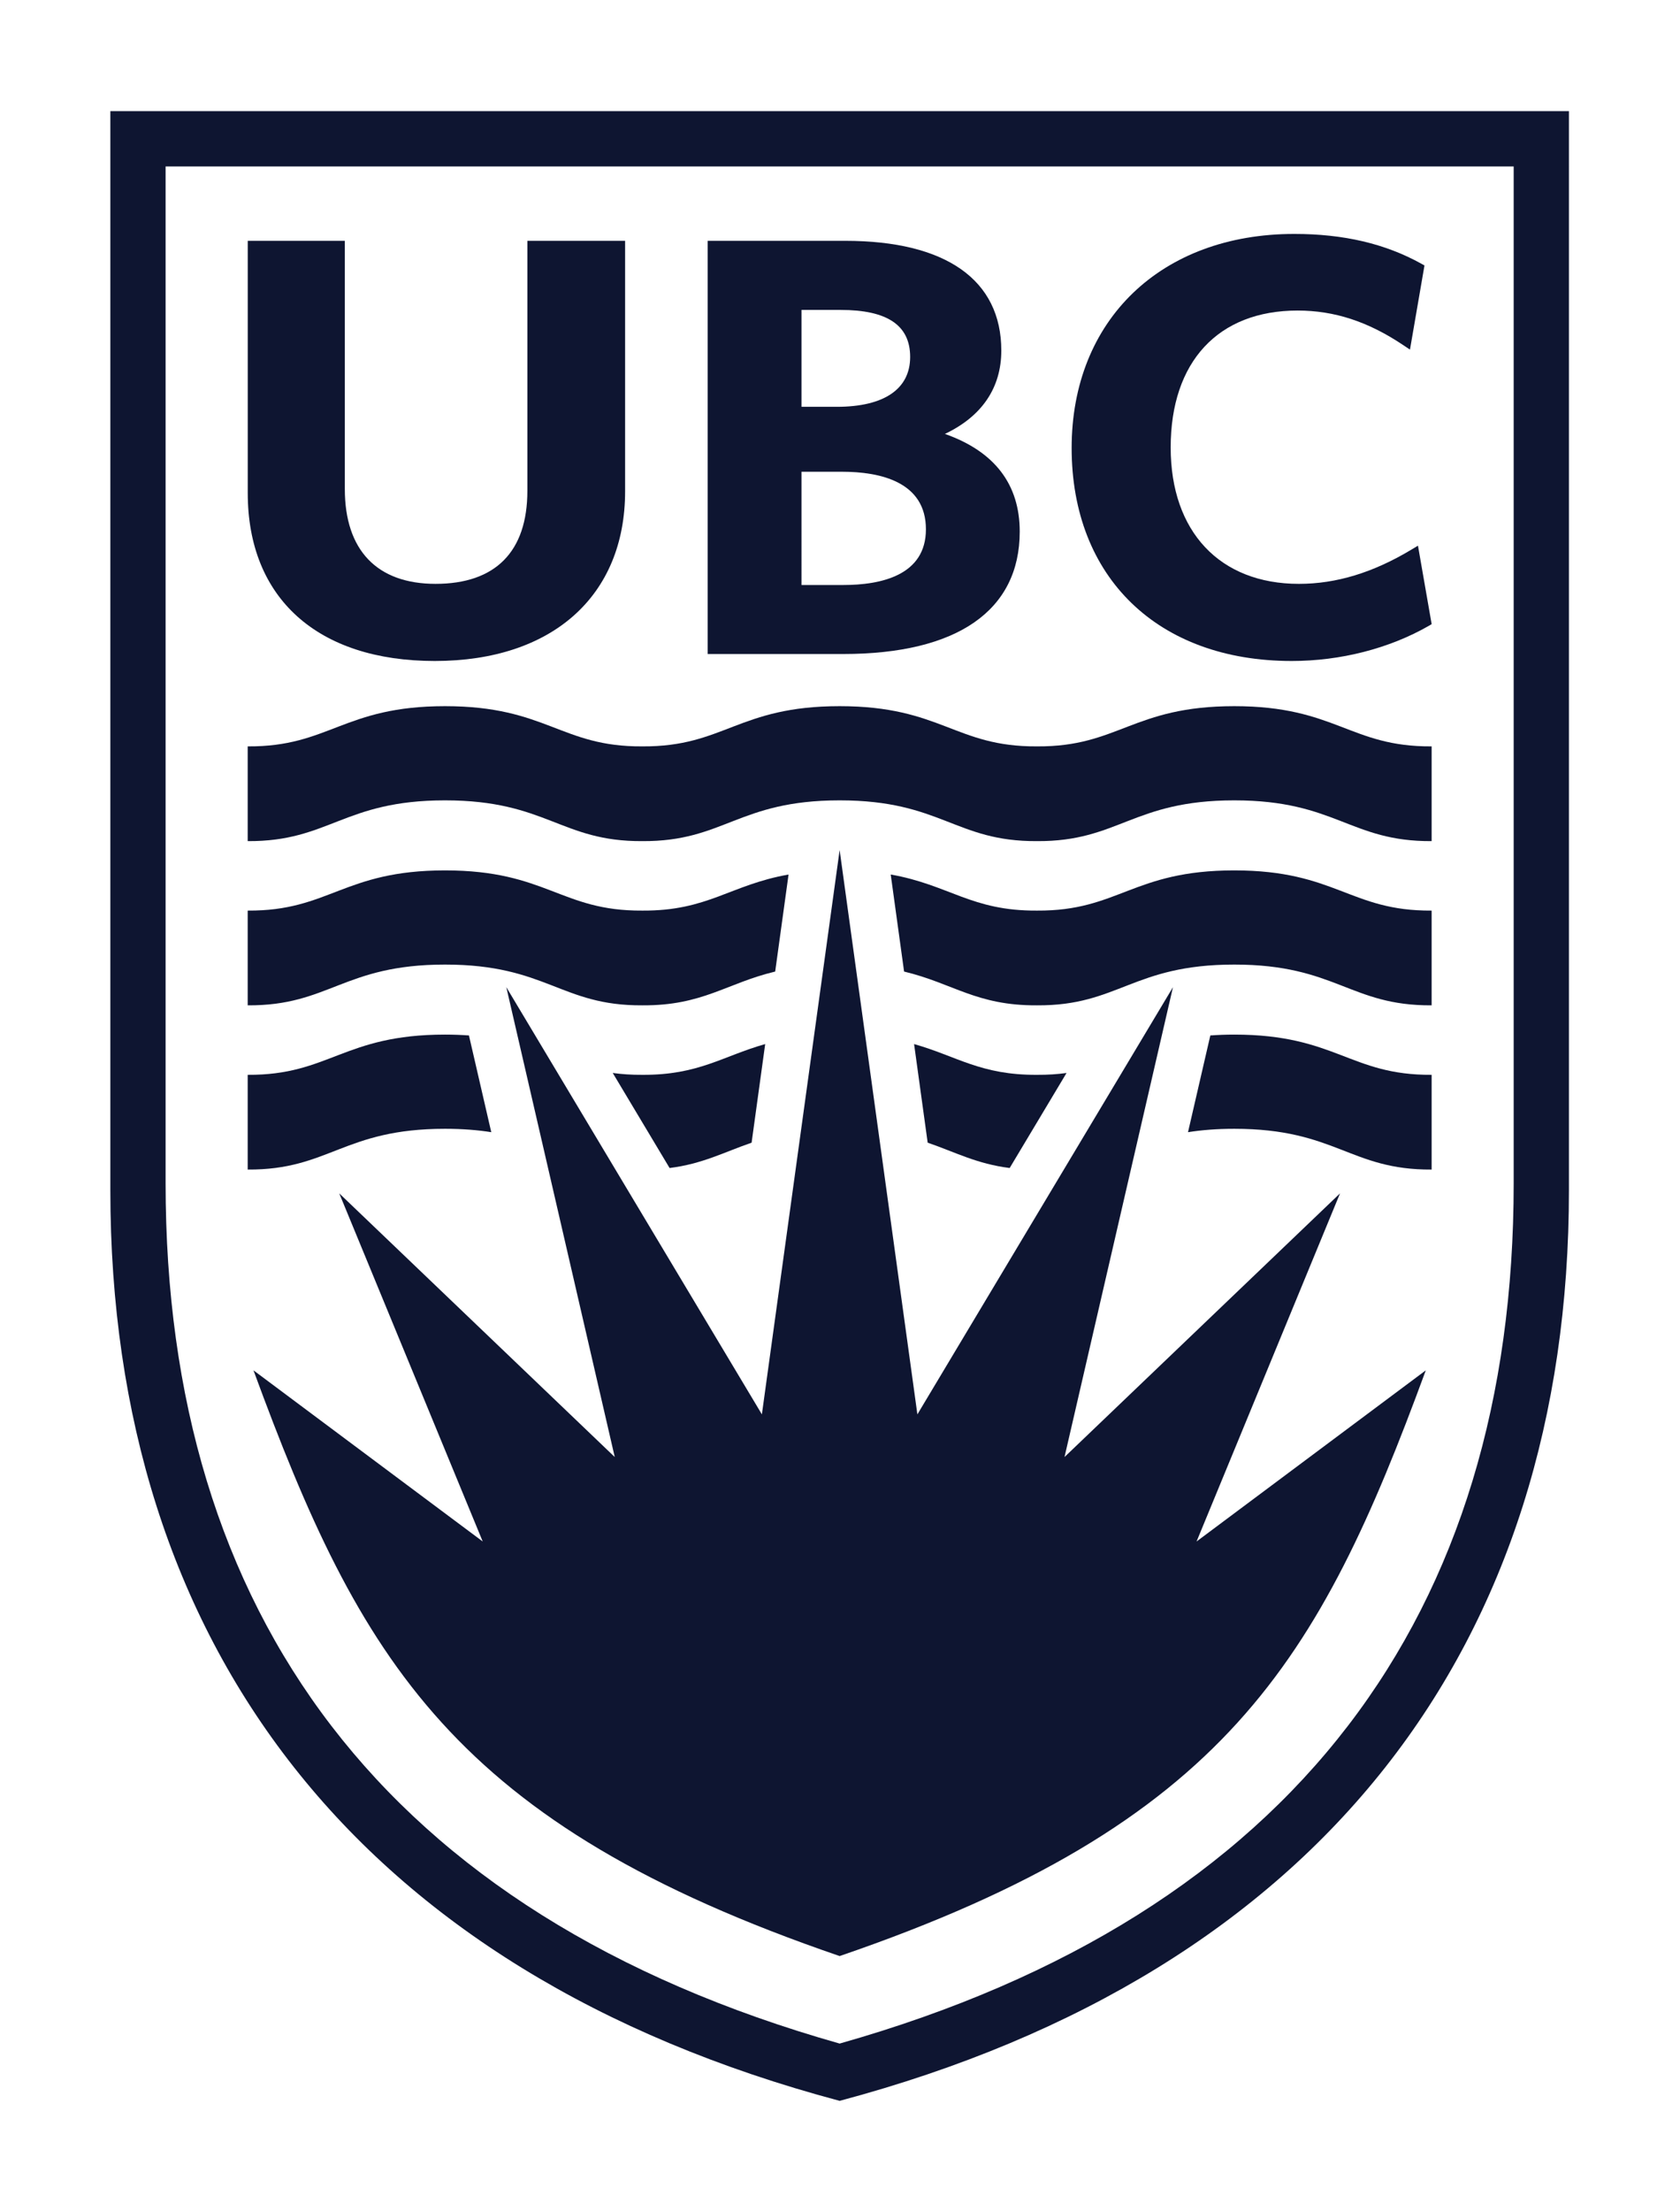
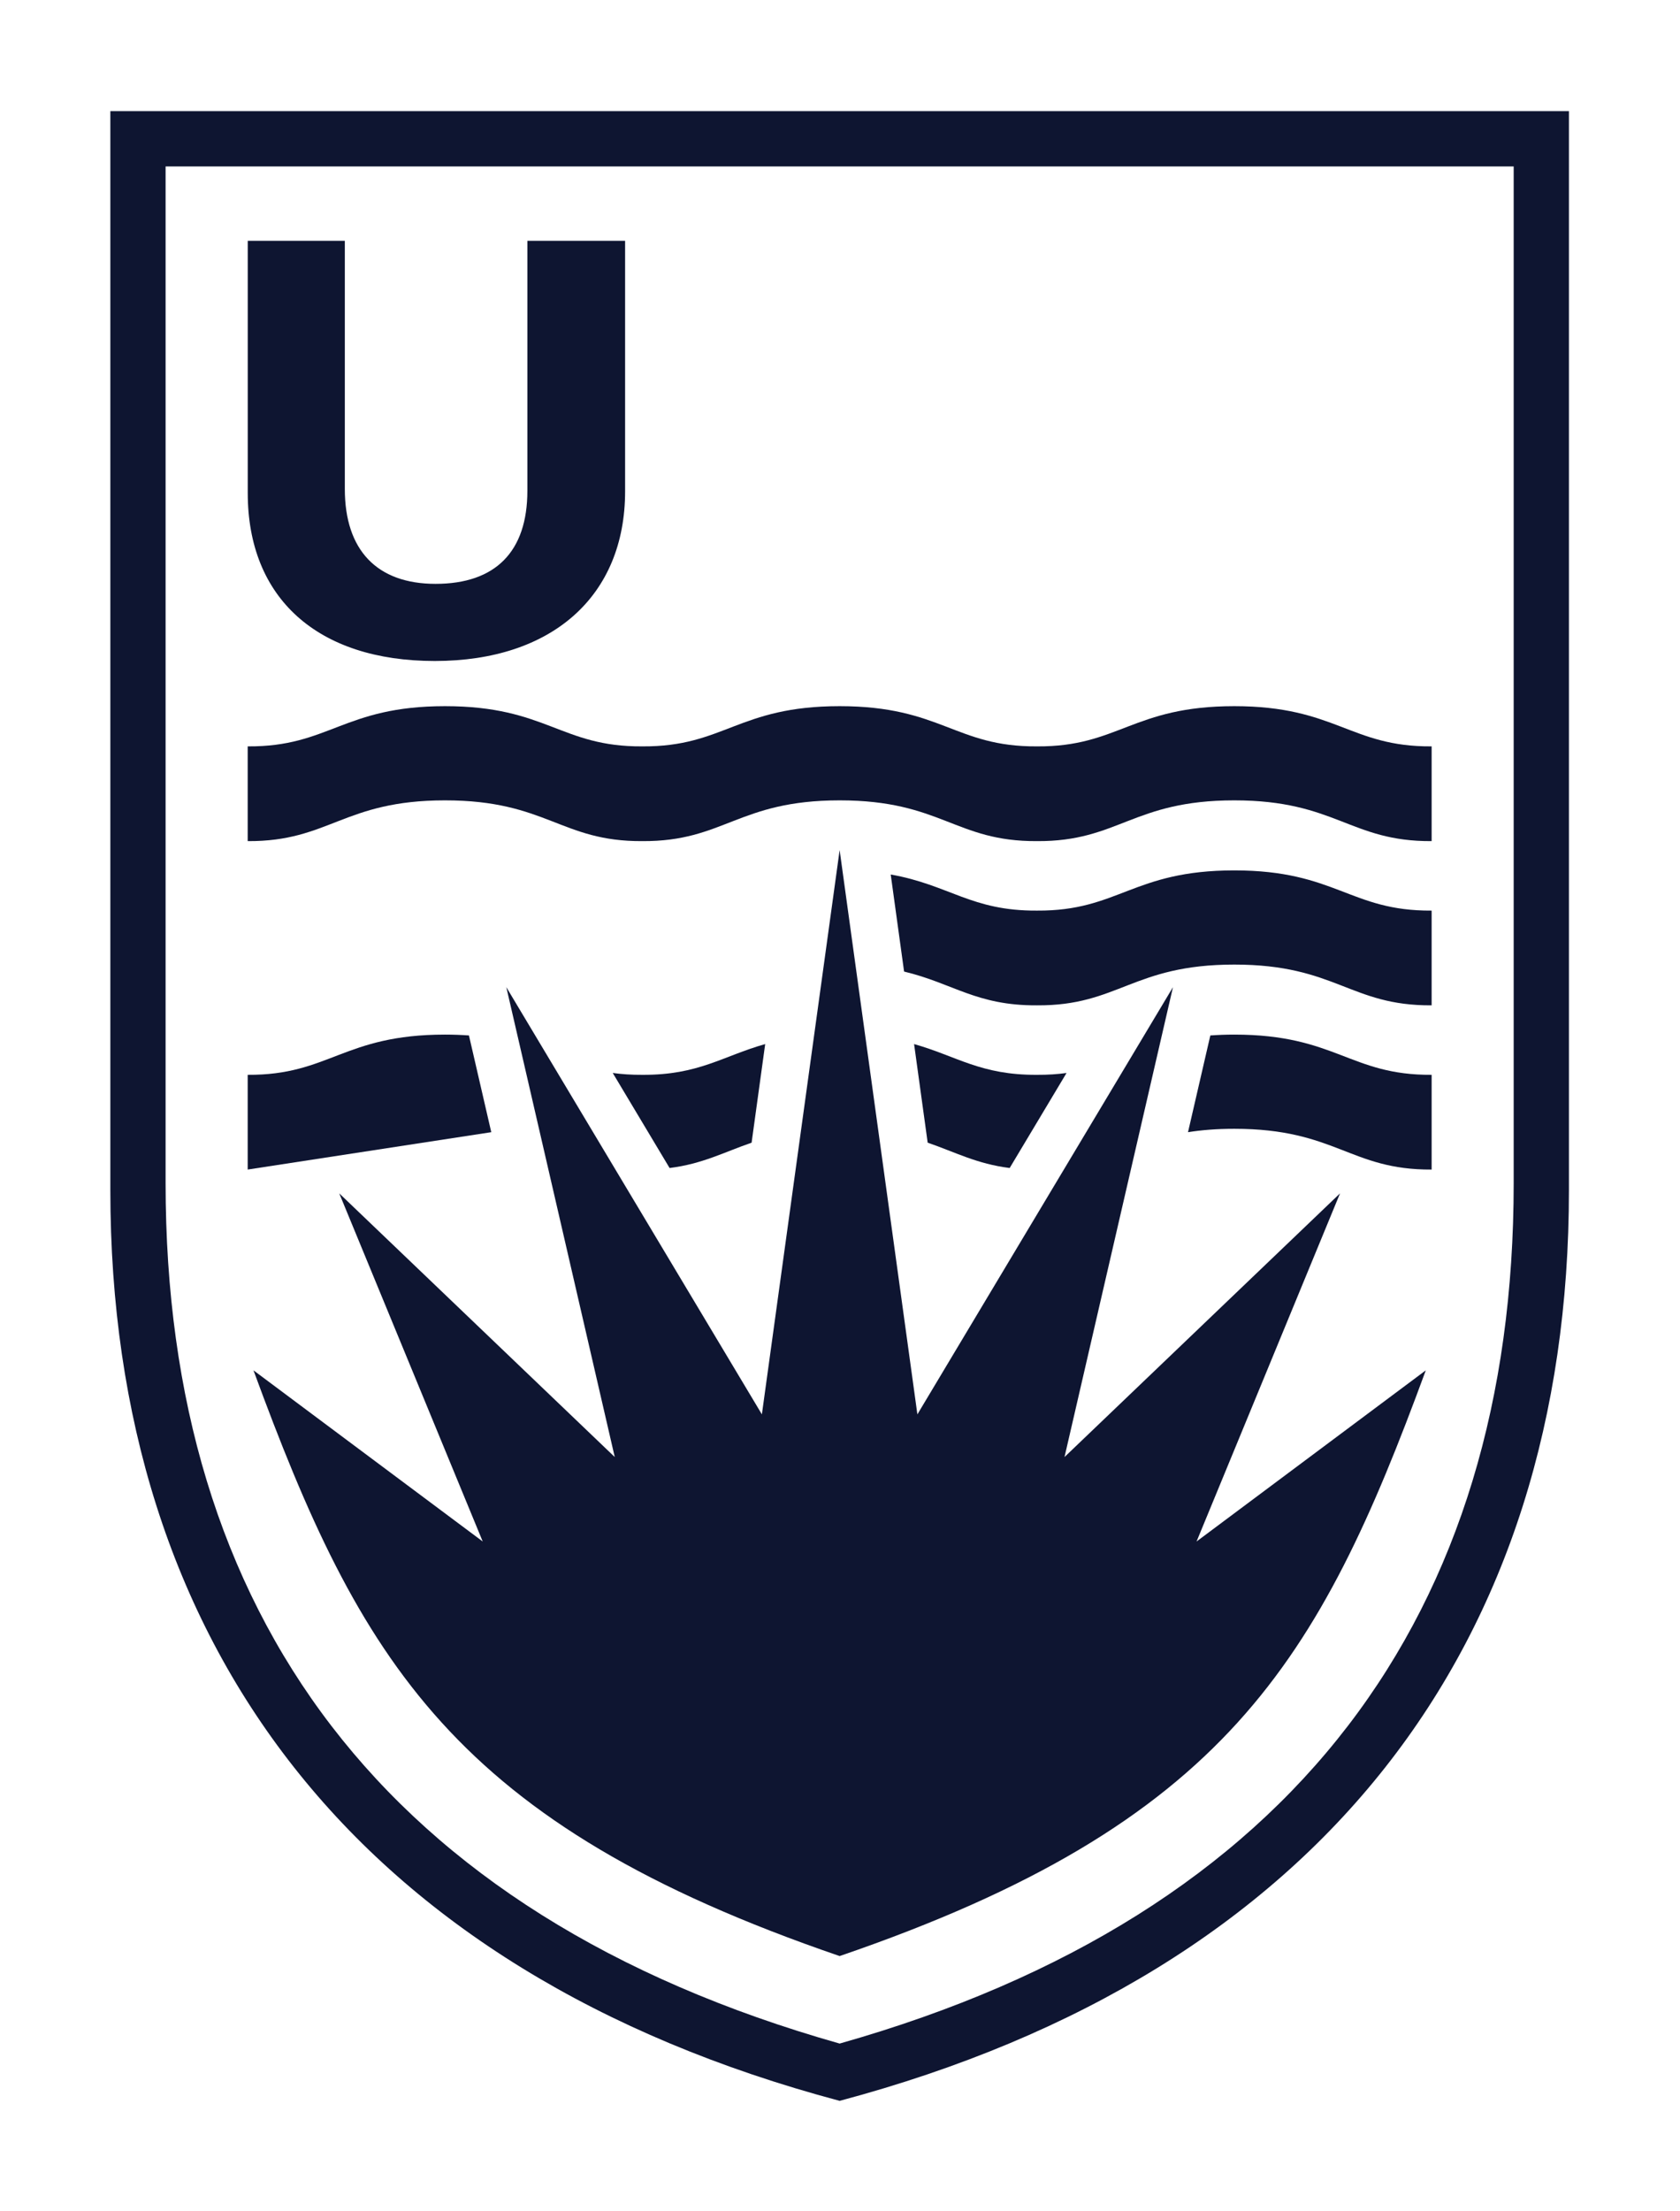
<svg xmlns="http://www.w3.org/2000/svg" xmlns:ns1="http://sodipodi.sourceforge.net/DTD/sodipodi-0.dtd" xmlns:ns2="http://www.inkscape.org/namespaces/inkscape" viewBox="0 0 152 200" height="200" width="152" xml:space="preserve" id="svg2" version="1.1" ns1:docname="ubc.svg" ns2:version="0.92.4 (5da689c313, 2019-01-14)">
  <ns1:namedview pagecolor="#ffffff" bordercolor="#666666" borderopacity="1" objecttolerance="10" gridtolerance="10" guidetolerance="10" ns2:pageopacity="0" ns2:pageshadow="2" ns2:window-width="796" ns2:window-height="480" id="namedview19" showgrid="false" fit-margin-top="10" fit-margin-left="10" fit-margin-right="10" fit-margin-bottom="10" ns2:zoom="0.89371366" ns2:cx="75.997603" ns2:cy="107.8864" ns2:window-x="0" ns2:window-y="25" ns2:window-maximized="0" ns2:current-layer="svg2" />
  <defs id="defs6" />
  <g transform="matrix(1.333,0,0,-1.333,-56.222,224.147)" id="g10">
    <g transform="scale(0.1)" id="g12">
      <path id="path14" style="fill:#0e1531;fill-opacity:1;fill-rule:nonzero;stroke:none" d="m 991.664,1104.76 52.776,-382.881 173.47,289.851 -73.61,-318.808 187.01,178.906 -97.38,-236.199 155.59,116.121 C 1317.1,554.66 1253.98,444.16 991.668,354.34 v 0 0 C 729.352,444.16 666.234,554.66 593.816,751.75 l 155.586,-116.121 -97.375,236.199 187,-178.906 -73.601,318.808 173.465,-289.851 52.777,382.881 h -0.004" ns2:connector-curvature="0" />
      <path id="path16" style="fill:#0e1531;fill-opacity:1;fill-rule:nonzero;stroke:none" d="m 716.871,1233.04 c -79.484,0 -126.945,42.53 -126.945,114 v 171.08 h 65.894 v -168.39 c 0,-41.52 21.832,-64.35 61.563,-64.35 40.738,0 62.34,21.87 62.34,63.17 v 169.57 h 66.332 v -169.95 c 0,-71.03 -49.496,-115.13 -129.184,-115.13" ns2:connector-curvature="0" />
-       <path id="path18" style="fill:#0e1531;fill-opacity:1;fill-rule:nonzero;stroke:none" d="m 994.137,1237.78 h -92.028 v 280.34 h 93.395 c 68.276,0 105.896,-26.51 105.896,-74.46 0,-25.23 -13.16,-44.65 -38.28,-56.55 33.67,-11.89 50.78,-34.13 50.78,-66.29 0,-53.59 -42.5,-83.04 -119.763,-83.04 m -28.36,46.81 h 28.36 c 25.623,0 56.093,6.55 56.093,37.8 0,32.21 -30.98,39.06 -57.035,39.06 h -27.418 z m 0,120.91 h 23.946 c 32.067,0 49.807,12.03 49.807,33.84 0,21.45 -15.47,31.9 -47.194,31.9 h -26.559 v -65.74" ns2:connector-curvature="0" />
-       <path id="path20" style="fill:#0e1531;fill-opacity:1;fill-rule:nonzero;stroke:none" d="m 1298.47,1233.04 c -90.74,0 -149.33,56.66 -149.33,144.53 0,86.83 60.73,145.23 151.12,145.23 33.52,0 61.72,-6.6 86.22,-20.2 l 2.14,-1.19 -9.84,-57.09 -4.34,2.89 c -24.06,16.16 -46.95,23.61 -71.95,23.61 -53.91,0 -86.13,-34.74 -86.13,-92.9 0,-57.1 33.32,-92.54 87.02,-92.54 25.44,0 50.48,7.64 76.53,23.32 l 4.3,2.58 9.29,-53.25 -2.07,-1.21 c -26.75,-15.31 -59.76,-23.78 -92.96,-23.78" ns2:connector-curvature="0" />
      <path id="path22" style="fill:#0e1531;fill-opacity:1;fill-rule:nonzero;stroke:none" d="m 991.668,294.969 c -309.688,87.73 -457.5,292.191 -457.5,583.672 V 1568.6 H 1449.17 V 878.641 c 0,-291.481 -147.82,-495.942 -457.502,-583.672 z m -495,1311.131 V 873.949 c 0,-307.699 167.418,-530.48 495,-617.847 327.572,87.367 495.002,310.148 495.002,617.847 V 1606.1 H 496.668" ns2:connector-curvature="0" />
      <path id="path24" style="fill:#0e1531;fill-opacity:1;fill-rule:nonzero;stroke:none" d="m 991.684,1138.48 c 69.016,0 78.356,-28 133.946,-27.66 55.39,-0.34 64.88,27.66 133.9,27.66 69.02,0 78.52,-28 133.95,-27.66 v 64.29 c -55.43,-0.38 -64.93,27.28 -133.95,27.28 -69.02,0 -78.51,-27.66 -133.9,-27.28 -55.59,-0.38 -64.93,27.28 -133.946,27.28 -69.032,0 -78.36,-27.66 -133.95,-27.28 -55.386,-0.38 -64.886,27.28 -133.906,27.28 -69.023,0 -78.555,-27.66 -133.941,-27.28 v -64.29 c 55.386,-0.34 64.918,27.66 133.941,27.66 69.02,0 78.52,-28 133.906,-27.66 55.59,-0.34 64.918,27.66 133.95,27.66" ns2:connector-curvature="0" />
      <path id="path26" style="fill:#0e1531;fill-opacity:1;fill-rule:nonzero;stroke:none" d="m 1035.41,1022.32 c 33.3,-7.96 49.15,-23.172 90.22,-22.918 55.39,-0.347 64.88,27.658 133.9,27.658 69.02,0 78.52,-28.005 133.95,-27.658 v 64.278 c -55.43,-0.37 -64.93,27.28 -133.95,27.28 -69.02,0 -78.51,-27.65 -133.9,-27.28 -44.63,-0.3 -59.47,17.46 -99.29,24.48 l 9.07,-65.84" ns2:connector-curvature="0" />
-       <path id="path28" style="fill:#0e1531;fill-opacity:1;fill-rule:nonzero;stroke:none" d="m 857.738,999.402 c 41.055,-0.254 56.899,14.948 90.18,22.918 l 9.074,65.83 c -39.801,-7.02 -54.64,-24.77 -99.254,-24.47 -55.39,-0.37 -64.89,27.28 -133.91,27.28 -69.023,0 -78.555,-27.65 -133.941,-27.28 v -64.278 c 55.386,-0.347 64.918,27.658 133.941,27.658 69.02,0 78.52,-28.005 133.91,-27.658" ns2:connector-curvature="0" />
      <path id="path30" style="fill:#0e1531;fill-opacity:1;fill-rule:nonzero;stroke:none" d="m 1051.42,906.219 c 18.83,-6.469 33.3,-14.379 55.66,-17.188 l 38.59,64.469 c -6.03,-0.82 -12.62,-1.289 -20.04,-1.238 -38.19,-0.25 -54.55,12.718 -83.43,20.859 l 9.22,-66.902" ns2:connector-curvature="0" />
      <path id="path32" style="fill:#0e1531;fill-opacity:1;fill-rule:nonzero;stroke:none" d="m 1228.12,913.34 c 9.02,1.422 19.28,2.301 31.41,2.301 69.02,0 78.52,-28 133.95,-27.661 v 64.282 c -55.43,-0.371 -64.93,27.289 -133.95,27.289 -5.83,0 -11.21,-0.223 -16.26,-0.582 l -15.15,-65.629" ns2:connector-curvature="0" />
-       <path id="path34" style="fill:#0e1531;fill-opacity:1;fill-rule:nonzero;stroke:none" d="m 755.215,913.34 -15.152,65.629 c -5.04,0.359 -10.407,0.582 -16.235,0.582 -69.023,0 -78.555,-27.66 -133.941,-27.289 V 887.98 c 55.386,-0.339 64.918,27.661 133.941,27.661 12.117,0 22.371,-0.879 31.387,-2.301" ns2:connector-curvature="0" />
+       <path id="path34" style="fill:#0e1531;fill-opacity:1;fill-rule:nonzero;stroke:none" d="m 755.215,913.34 -15.152,65.629 c -5.04,0.359 -10.407,0.582 -16.235,0.582 -69.023,0 -78.555,-27.66 -133.941,-27.289 V 887.98 " ns2:connector-curvature="0" />
      <path id="path36" style="fill:#0e1531;fill-opacity:1;fill-rule:nonzero;stroke:none" d="m 876.25,889.031 c 22.371,2.797 36.84,10.699 55.664,17.18 l 9.219,66.91 c -28.86,-8.152 -45.223,-21.109 -83.395,-20.859 -7.441,-0.051 -14.035,0.418 -20.074,1.25 l 38.586,-64.481" ns2:connector-curvature="0" />
    </g>
  </g>
</svg>